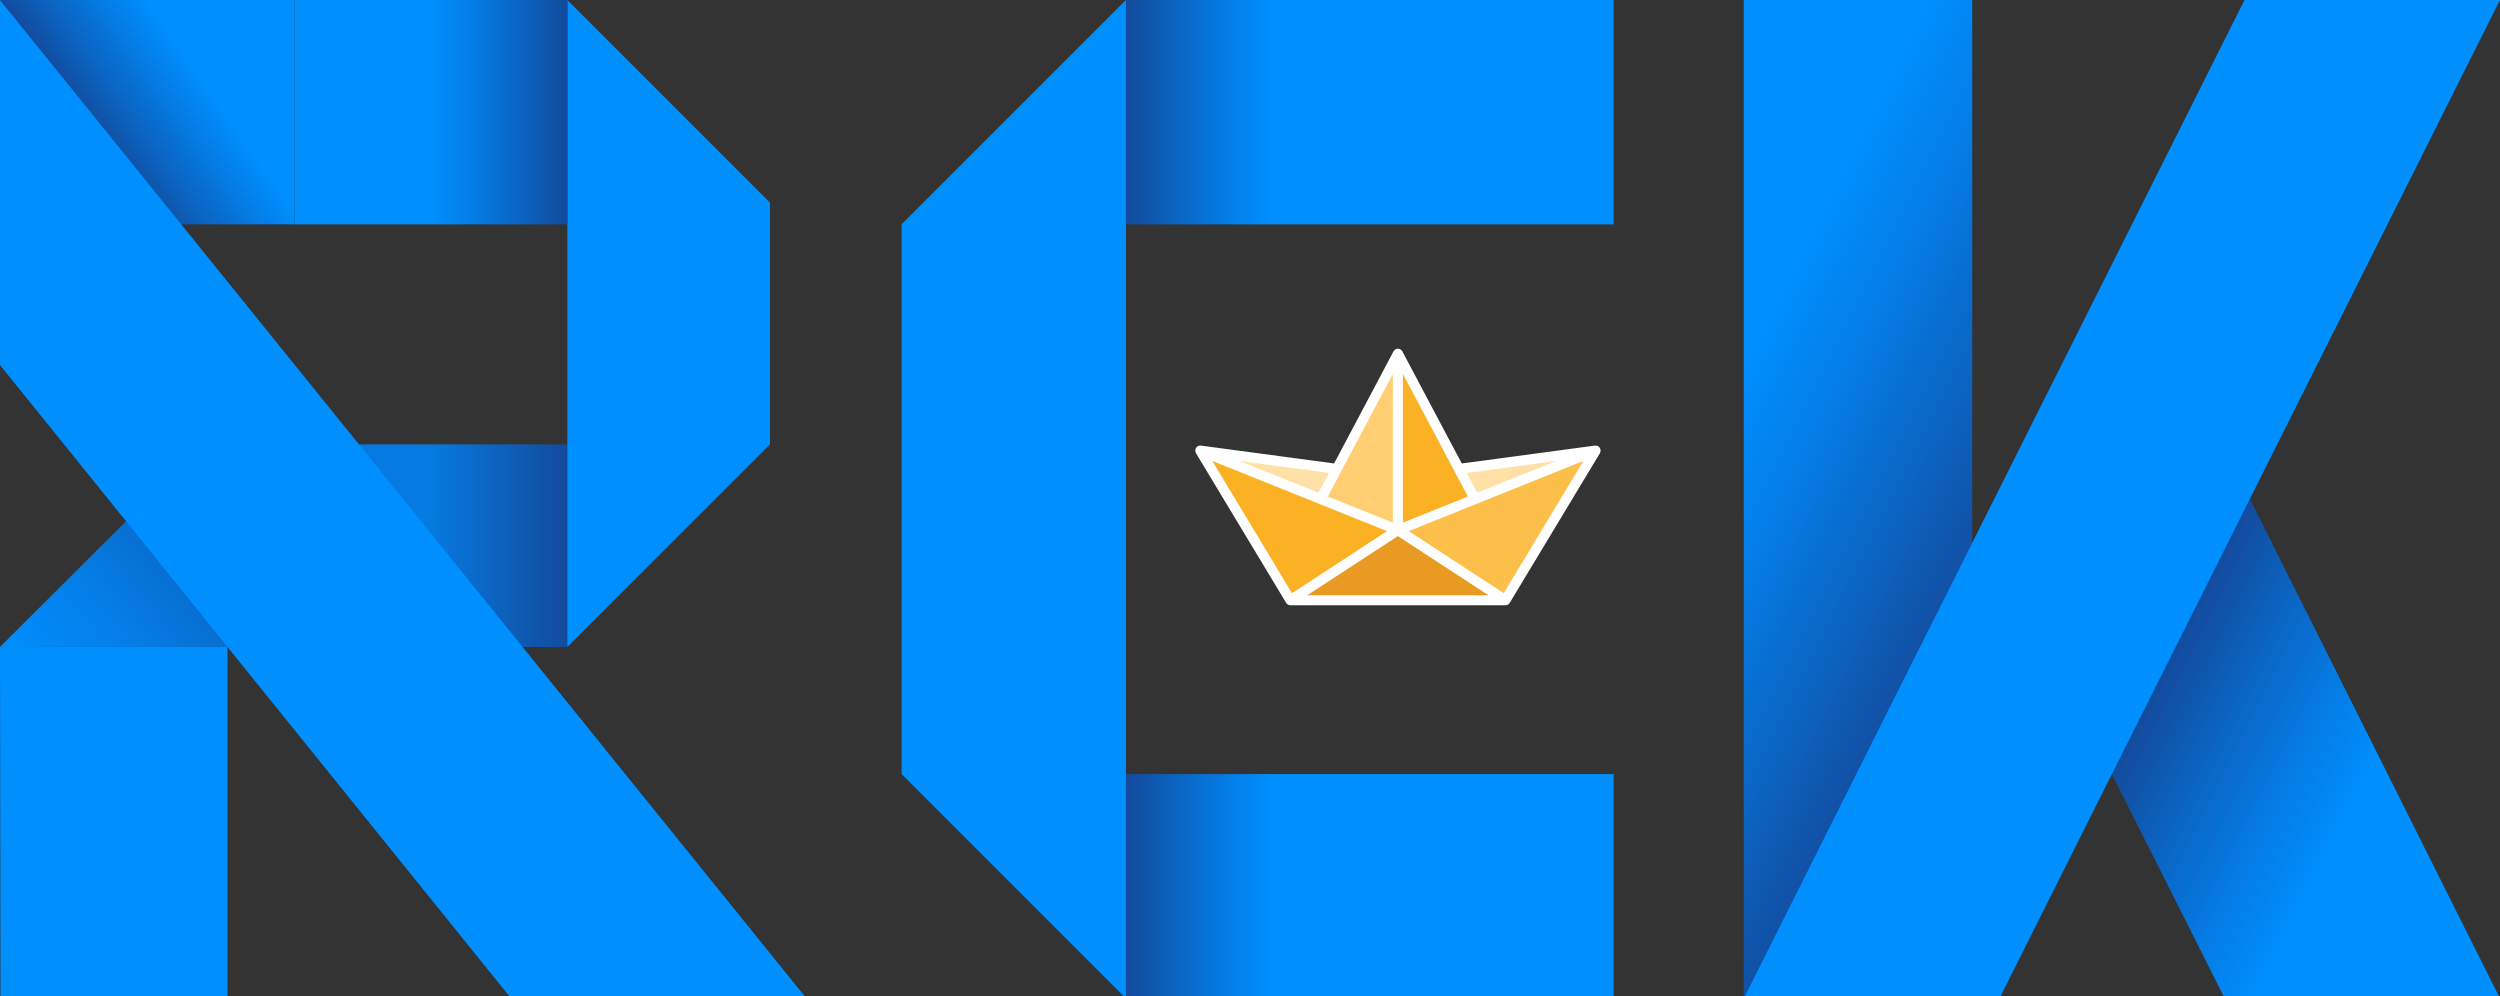
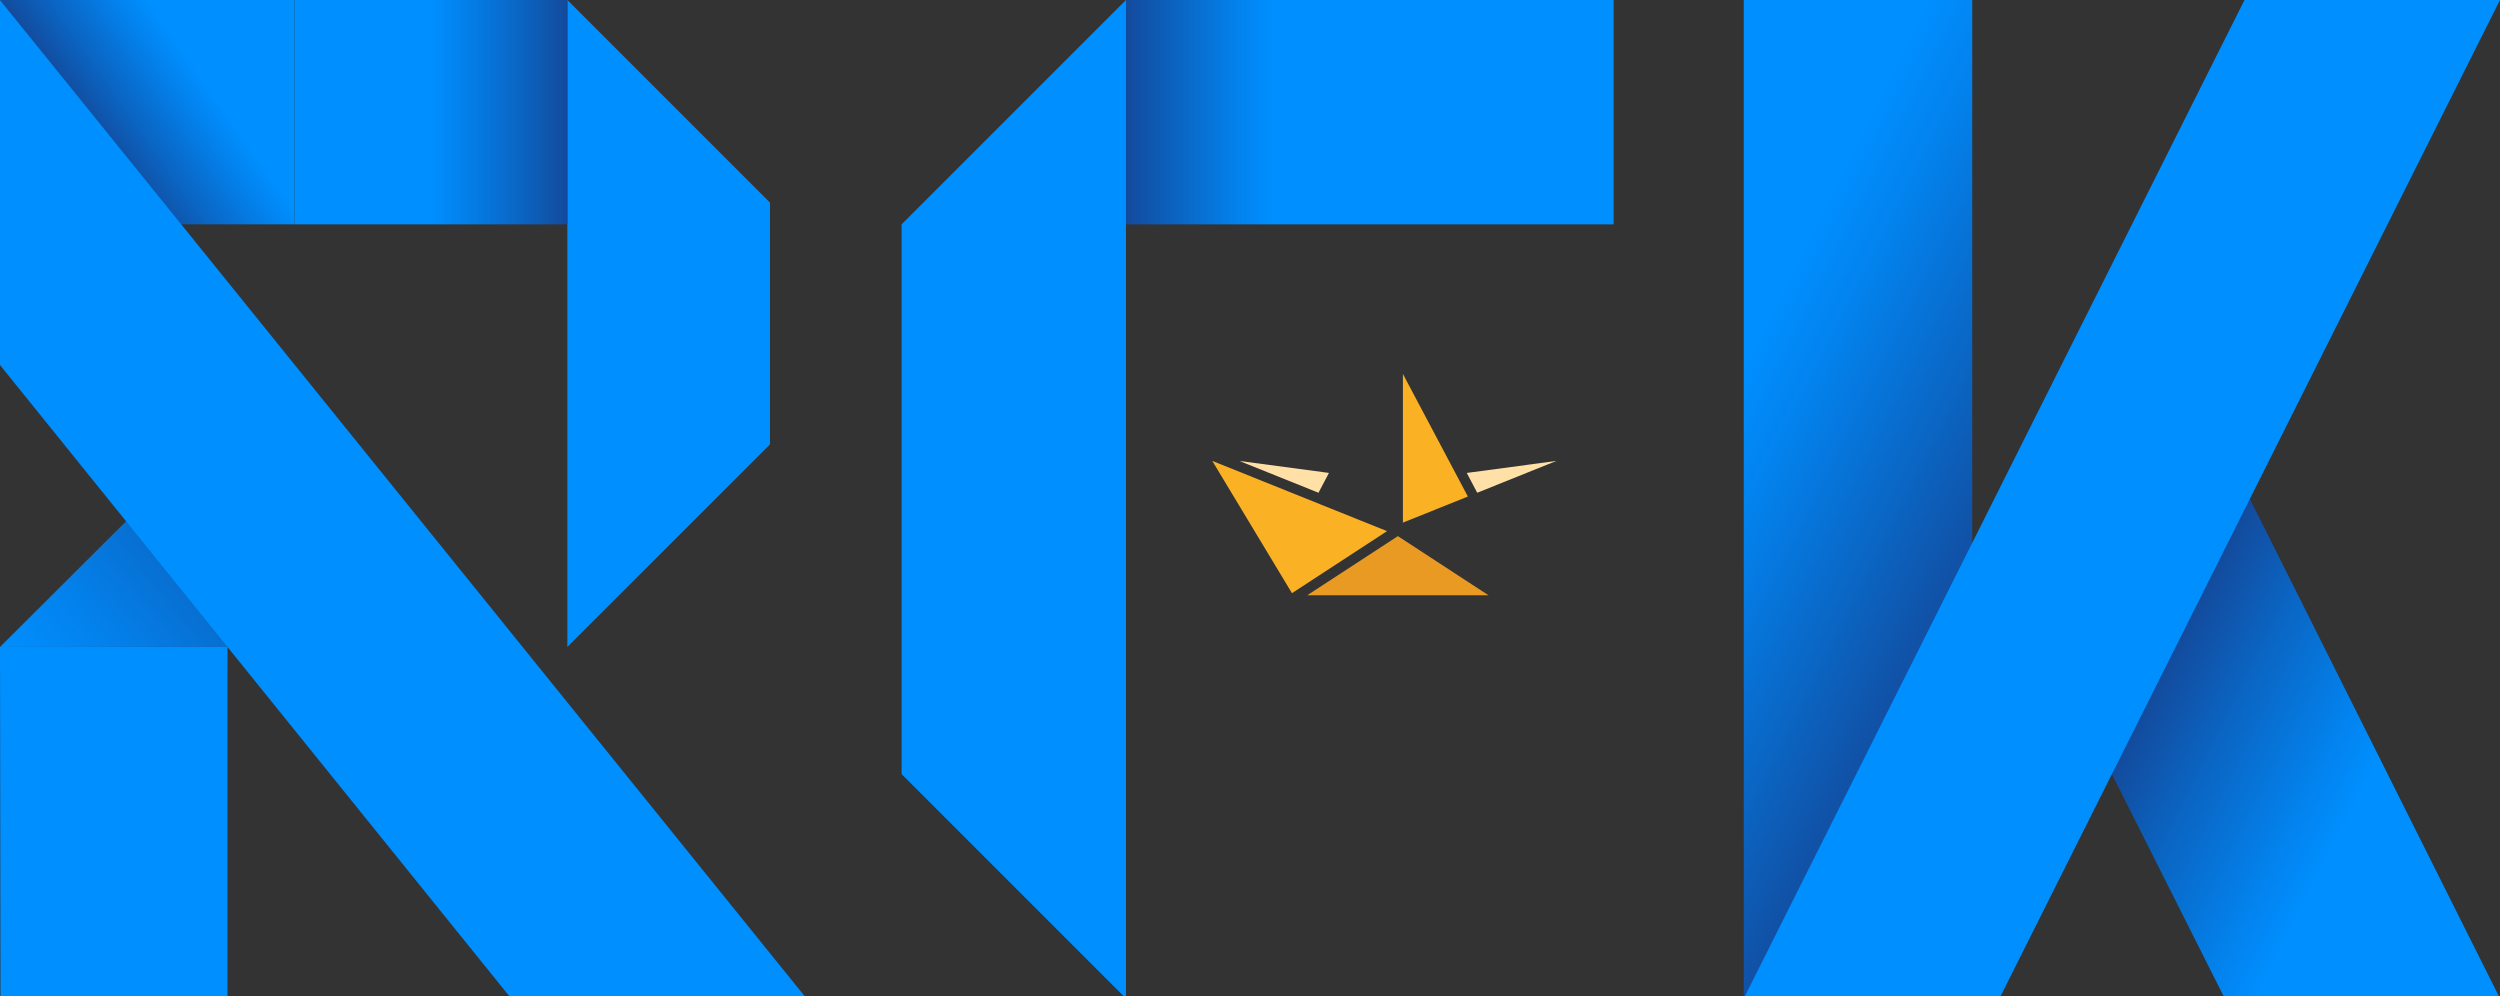
<svg xmlns="http://www.w3.org/2000/svg" xmlns:xlink="http://www.w3.org/1999/xlink" id="b" viewBox="0 0 496.86 198.03">
  <rect x="0" y="0" width="496.86" height="198.03" fill="#333333" stroke="none" />
  <defs>
    <linearGradient id="c" x1="427.16" y1="128.26" x2="311.36" y2="70.19" gradientUnits="userSpaceOnUse">
      <stop offset=".27" stop-color="#134a9c" />
      <stop offset=".43" stop-color="#0b63c0" />
      <stop offset=".64" stop-color="#0382ed" />
      <stop offset=".75" stop-color="#008fff" />
    </linearGradient>
    <linearGradient id="d" x1="506.31" y1="127.49" x2="423.42" y2="93.94" gradientTransform="translate(11.87 11.88) rotate(4.6)" gradientUnits="userSpaceOnUse">
      <stop offset=".48" stop-color="#008fff" />
      <stop offset=".59" stop-color="#0382ed" />
      <stop offset=".83" stop-color="#0b63c0" />
      <stop offset="1" stop-color="#134a9c" />
    </linearGradient>
    <linearGradient id="e" x1="57.75" y1="108.45" x2="112.76" y2="108.45" gradientUnits="userSpaceOnUse">
      <stop offset=".5" stop-color="#067ae0" />
      <stop offset="1" stop-color="#134a9c" />
    </linearGradient>
    <linearGradient id="f" x1="20.1" y1="28.71" x2="59.38" y2="1.21" gradientUnits="userSpaceOnUse">
      <stop offset="0" stop-color="#134a9c" />
      <stop offset=".16" stop-color="#0b63c0" />
      <stop offset=".39" stop-color="#0382ed" />
      <stop offset=".5" stop-color="#008fff" />
    </linearGradient>
    <linearGradient id="g" x1="9.74" y1="140.61" x2="64.78" y2="96.04" gradientUnits="userSpaceOnUse">
      <stop offset="0" stop-color="#008fff" />
      <stop offset=".23" stop-color="#0382ed" />
      <stop offset=".67" stop-color="#0b63c0" />
      <stop offset="1" stop-color="#134a9c" />
    </linearGradient>
    <linearGradient id="h" x1="223.78" y1="176.15" x2="320.7" y2="176.15" gradientUnits="userSpaceOnUse">
      <stop offset="0" stop-color="#134a9c" />
      <stop offset=".1" stop-color="#0b63c0" />
      <stop offset=".23" stop-color="#0382ed" />
      <stop offset=".3" stop-color="#008fff" />
    </linearGradient>
    <linearGradient id="i" y1="22.3" y2="22.3" xlink:href="#h" />
    <linearGradient id="j" x1="58.53" y1="22.3" x2="112.76" y2="22.3" gradientUnits="userSpaceOnUse">
      <stop offset=".5" stop-color="#008fff" />
      <stop offset=".61" stop-color="#0382ed" />
      <stop offset=".84" stop-color="#0b63c0" />
      <stop offset="1" stop-color="#134a9c" />
    </linearGradient>
  </defs>
  <polygon points="45.22 198.44 .1 198.44 0 128.58 45.22 128.58 45.22 198.44" style="fill:#008fff; stroke-width:0px;" />
  <rect x="346.56" y="0" width="45.41" height="198.44" style="fill:url(#c); stroke-width:0px;" />
  <polygon points="446.88 98.63 496.86 198.44 442.16 198.44 419.46 153.33 446.88 98.63" style="fill:url(#d); stroke-width:0px;" />
-   <rect x="57.75" y="88.32" width="55.01" height="40.27" style="fill:url(#e); stroke-width:0px;" />
  <polygon points="153.03 88.32 112.76 128.58 112.76 0 153.03 40.27 153.03 88.32" style="fill:#008fff; stroke-width:0px;" />
  <polygon points="58.53 44.59 35.88 44.59 0 0 58.53 0 58.53 44.59" style="fill:url(#f); stroke-width:0px;" />
  <polygon points="58.53 128.58 0 128.58 40.37 88.32 58.53 88.32 58.53 128.58" style="fill:url(#g); stroke-width:0px;" />
-   <rect x="223.78" y="153.85" width="96.92" height="44.59" style="fill:url(#h); stroke-width:0px;" />
  <rect x="223.78" y="0" width="96.92" height="44.59" style="fill:url(#i); stroke-width:0px;" />
  <polygon points="223.78 198.44 179.19 153.85 179.19 44.59 223.78 0 223.78 198.44" style="fill:#008fff; stroke-width:0px;" />
  <polygon points="397.37 198.44 346.56 198.44 446.08 0 496.86 0 397.37 198.44" style="fill:#008fff; stroke-width:0px;" />
  <polygon points="160.29 198.44 101.59 198.44 0 72.55 0 0 160.29 198.44" style="fill:#008fff; stroke-width:0px;" />
  <rect x="58.53" y="0" width="54.23" height="44.59" style="fill:url(#j); stroke-width:0px;" />
  <rect x="179.19" y="153.85" width="44.59" height="44.59" style="fill:none; stroke-width:0px;" />
-   <path d="m318.03,89.21s0-.02,0-.03c0-.02-.02-.03-.03-.05-.02-.04-.03-.09-.06-.13-.03-.04-.06-.07-.09-.11-.02-.02-.04-.05-.06-.07-.08-.08-.18-.14-.28-.19-.02,0-.03,0-.05-.01-.09-.03-.19-.05-.29-.06-.03,0-.07,0-.1,0-.03,0-.06,0-.1,0l-26.45,3.55-2.92-5.5-8.89-16.78s0,0,0,0h0c-.04-.08-.09-.14-.15-.2-.18-.2-.44-.33-.73-.33s-.55.13-.73.33c-.06.06-.11.12-.15.2h0s-8.89,16.78-8.89,16.78l-2.92,5.5-26.45-3.55s-.06,0-.1,0c-.04,0-.07,0-.11,0-.1,0-.19.03-.28.06-.02,0-.04,0-.06.02-.1.05-.2.11-.28.19-.02.02-.04.05-.06.07-.03.04-.07.07-.09.1-.03.04-.04.08-.06.13,0,.02-.02.03-.03.05,0,.01,0,.02,0,.03-.04.11-.06.23-.06.34,0,.02,0,.04,0,.07,0,.09.03.18.06.27.01.03.02.06.04.1.01.03.02.06.03.08l17.92,29.74s0,.01.01.02c0,0,0,0,0,.01.02.03.05.06.08.09.03.03.05.06.08.09.04.03.08.06.12.09.03.02.05.04.09.06.05.03.09.04.14.06.03.01.06.03.09.03.08.02.15.03.23.03,0,0,0,0,.01,0h42.73c.05,0,.11-.01.16-.02.02,0,.04,0,.07,0,.11-.03.21-.07.31-.13.02-.01.04-.03.06-.05.08-.06.16-.14.22-.22,0-.01.02-.02.03-.03,0,0,0,0,0-.01,0,0,.01-.01.01-.02l17.92-29.74s.02-.05.03-.08c.02-.03.03-.06.04-.1.03-.09.05-.18.06-.27,0-.02,0-.04,0-.07,0-.12-.02-.23-.06-.34Z" style="fill:#fff; stroke-width:0px;" />
  <polygon points="277.82 106.55 295.82 118.3 259.81 118.3 277.82 106.55" style="fill:#e89a23; stroke-width:0px;" />
-   <polygon points="298.86 117.89 279.97 105.56 314.7 91.6 298.86 117.89" style="fill:#fcbf4a; stroke-width:0px;" />
  <polygon points="240.93 91.6 275.66 105.56 256.77 117.89 240.93 91.6" style="fill:#fab124; stroke-width:0px;" />
-   <polygon points="266.56 93.66 266.56 93.66 276.82 74.32 276.82 103.87 263.9 98.68 266.56 93.66" style="fill:#ffce72; stroke-width:0px;" />
  <polygon points="291.73 98.68 278.82 103.87 278.82 74.32 289.07 93.66 289.07 93.66 291.73 98.68" style="fill:#fab124; stroke-width:0px;" />
  <polygon points="309.31 91.61 293.59 97.93 291.51 93.99 309.31 91.61" style="fill:#ffe1a7; stroke-width:0px;" />
  <polygon points="262.04 97.93 246.32 91.61 264.12 93.99 262.04 97.93" style="fill:#ffe1a7; stroke-width:0px;" />
</svg>